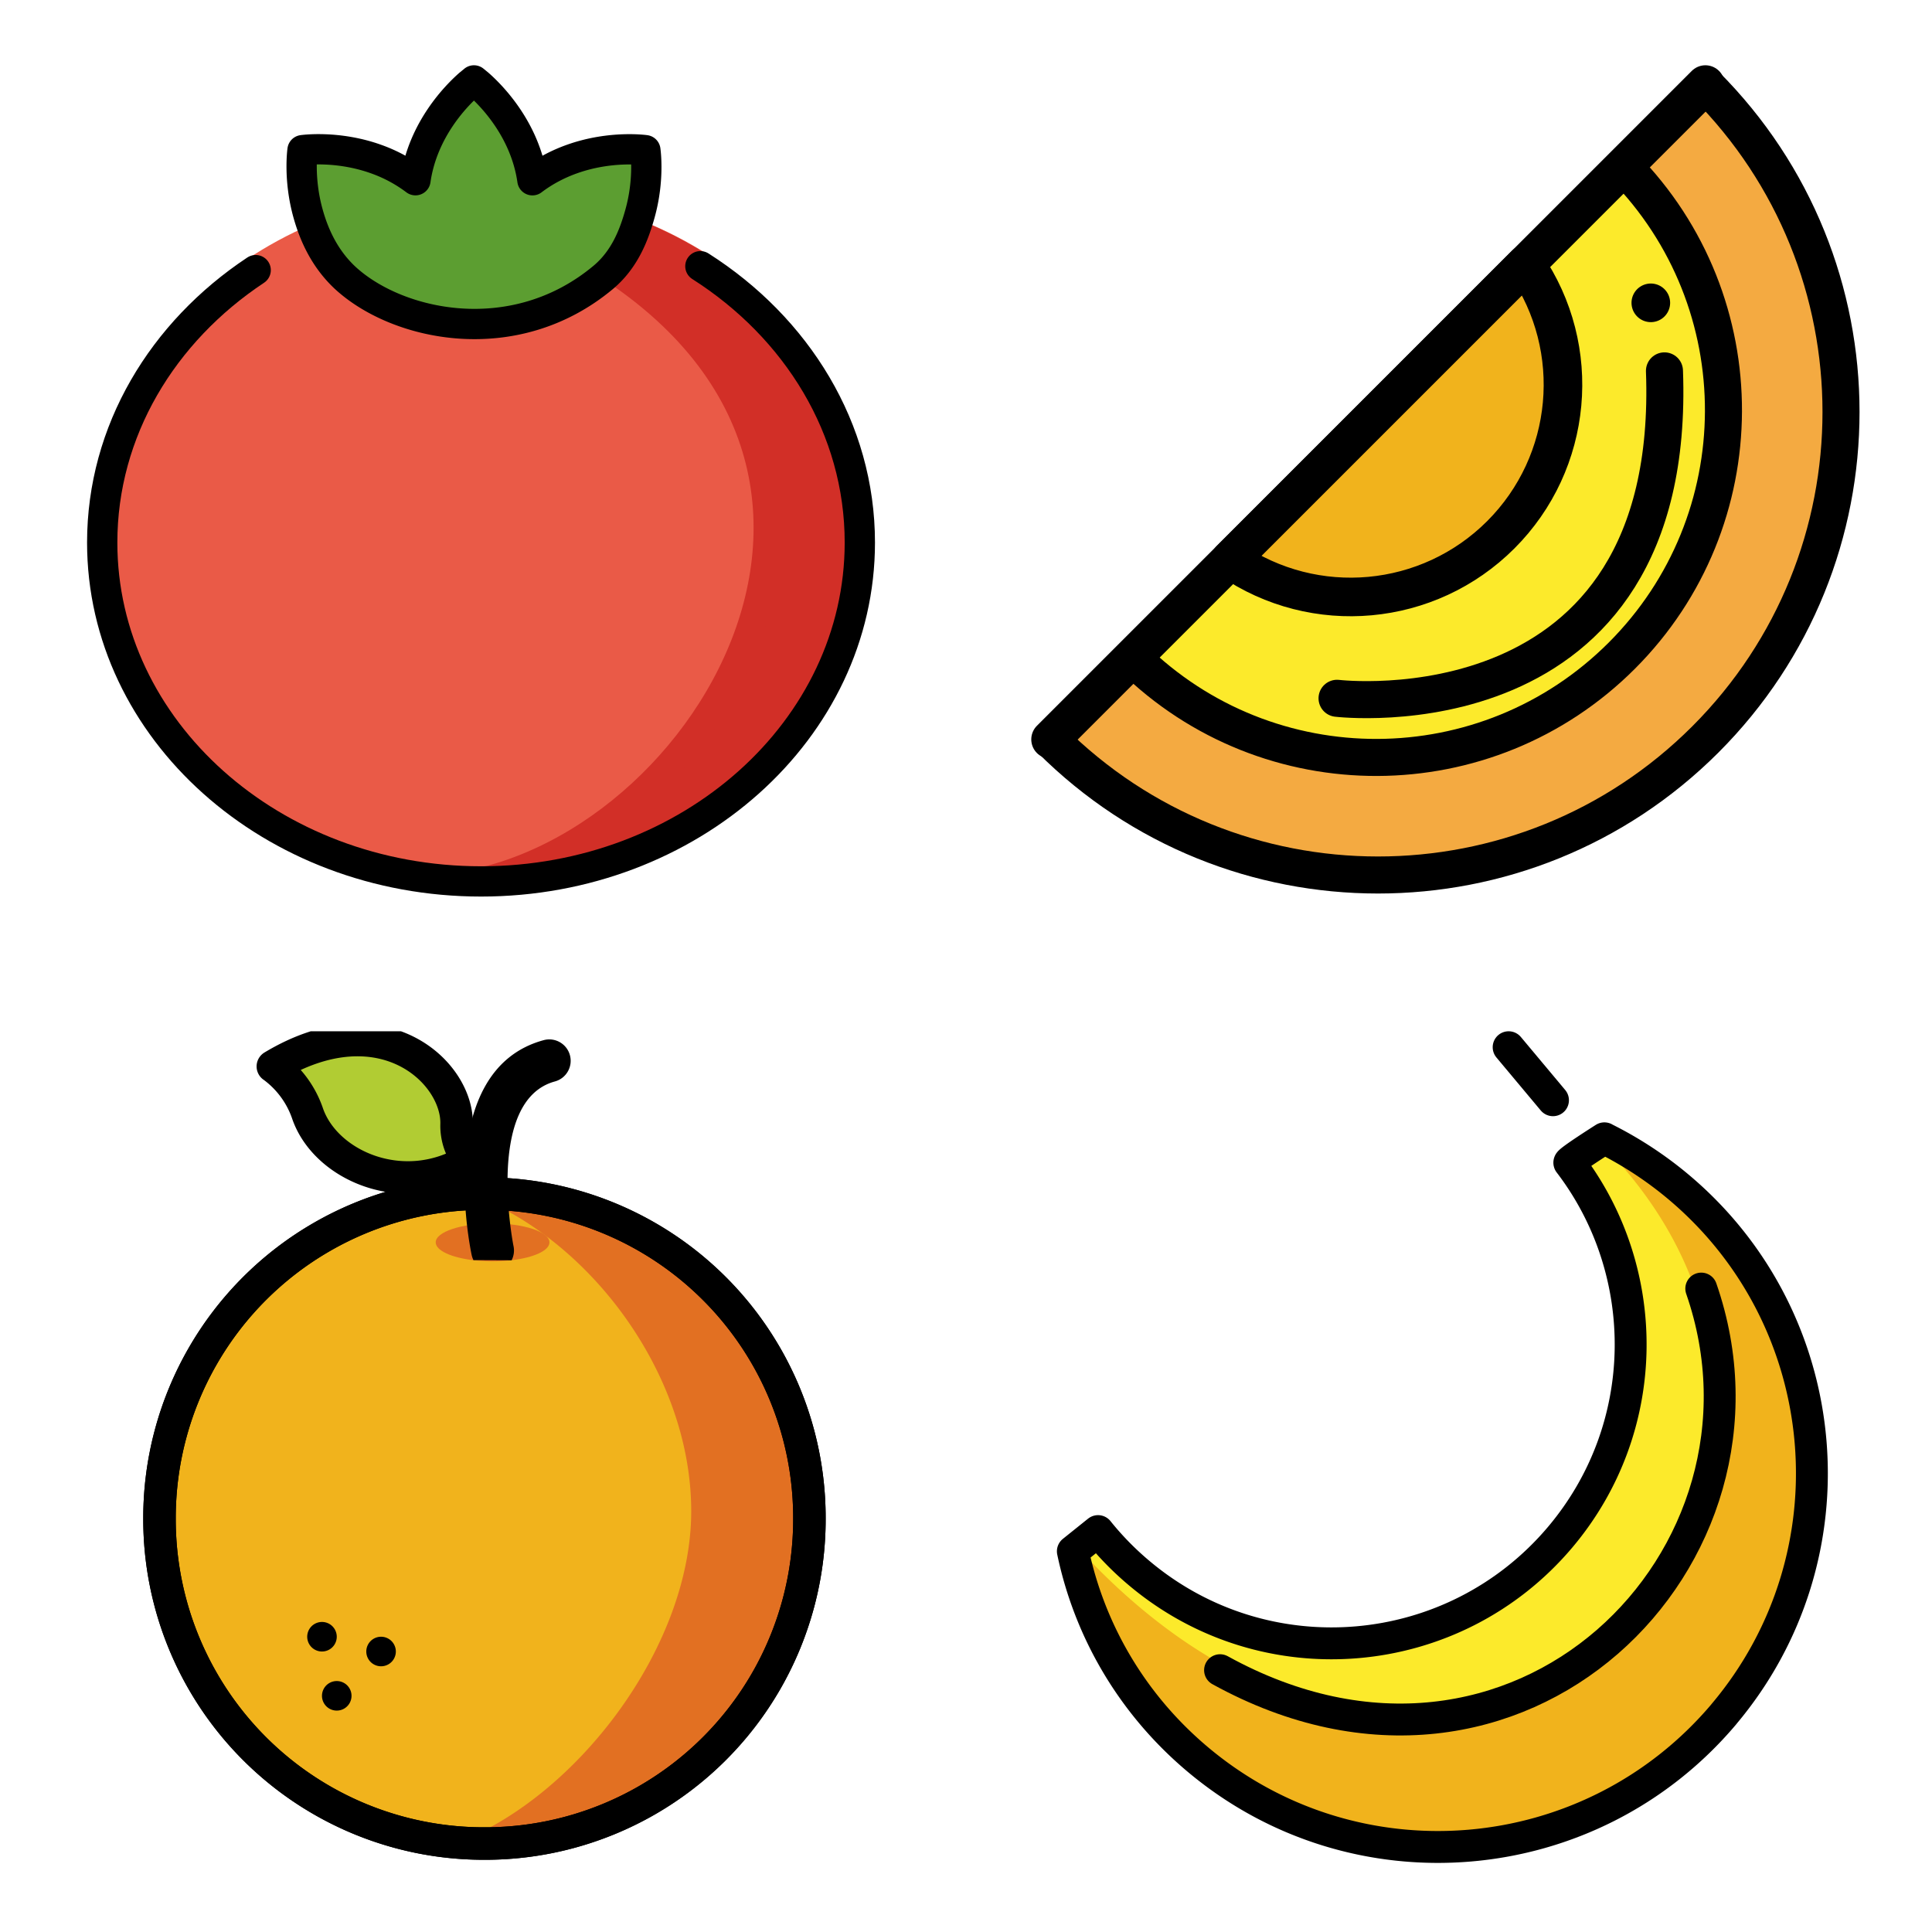
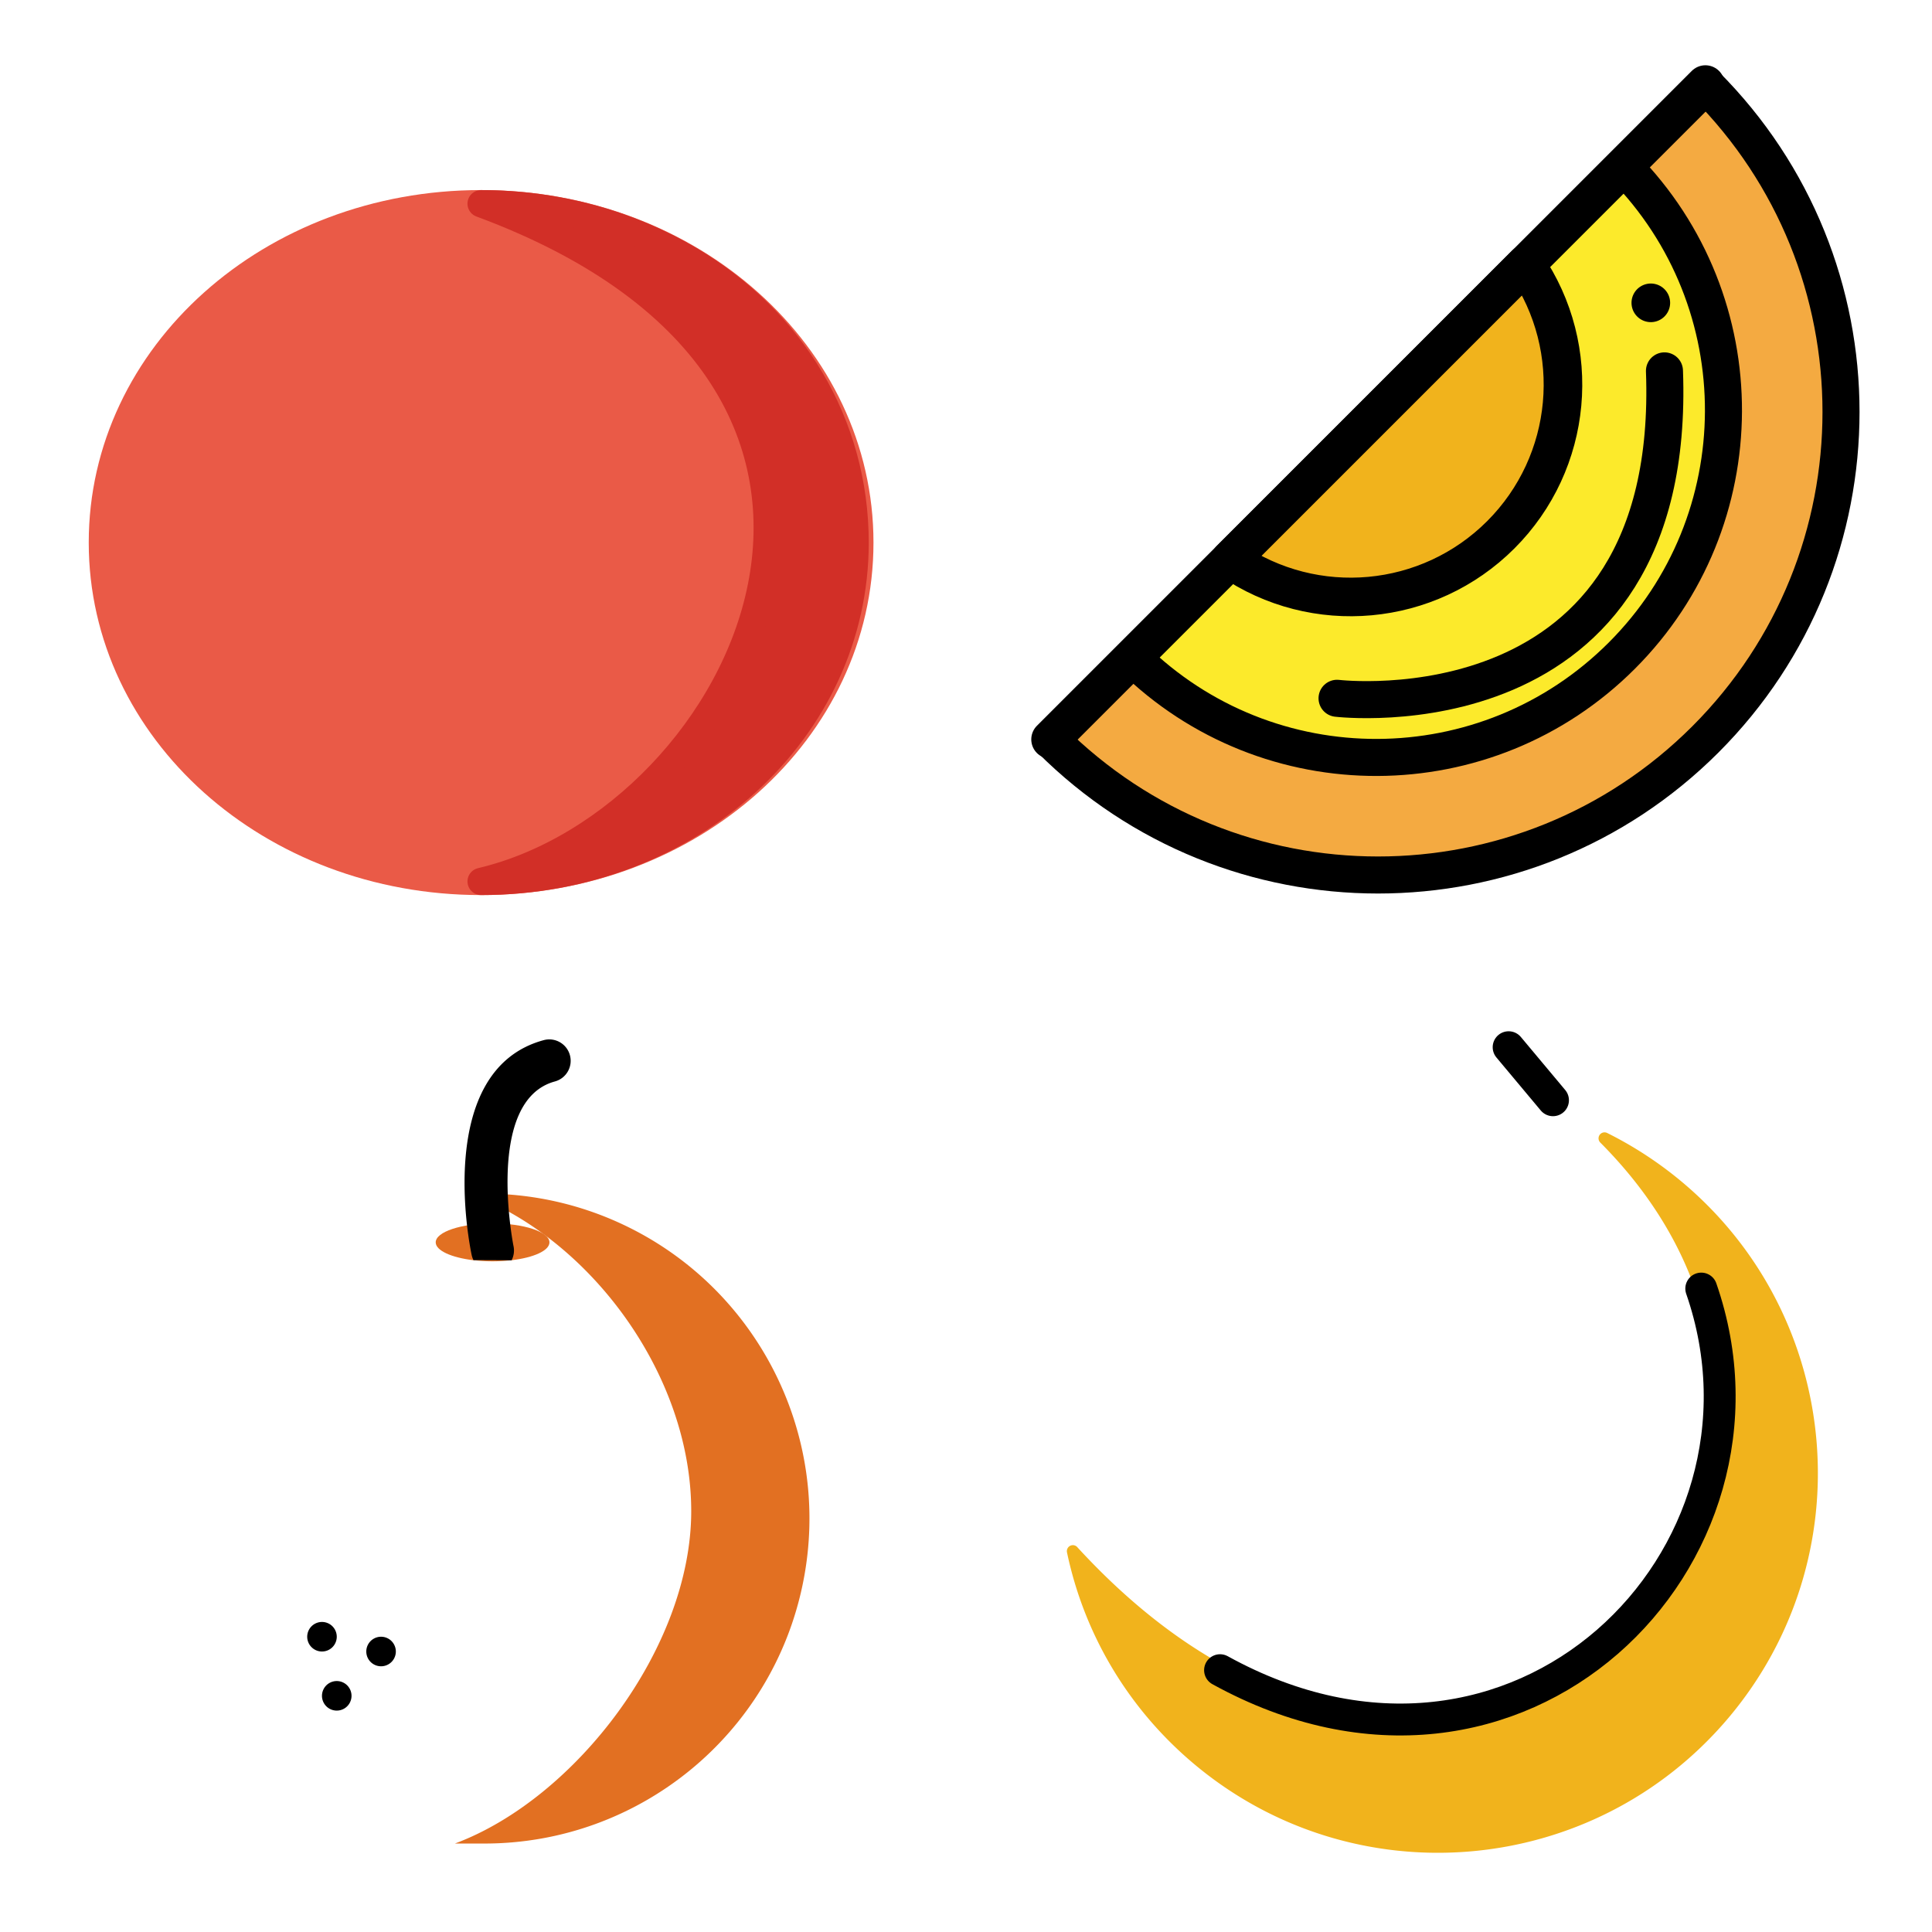
<svg xmlns="http://www.w3.org/2000/svg" xmlns:xlink="http://www.w3.org/1999/xlink" width="148" height="148">
  <style>.B{stroke-linecap:round}.C{stroke-linejoin:round}.D{fill-rule:nonzero}.E{stroke:none}.F{stroke-linejoin:miter}.G{overflow:visible}.H{stroke-width:4.167}.I{fill:#f1b31c}.J{stroke-width:4.885}.K{stroke-width:4.69}</style>
  <g fill="#fff" fill-rule="evenodd" stroke="#000">
    <svg width="64" height="64" x="5" y="5" viewBox="0 0 108.958 114.958">
      <use xlink:href="#A" x="2.083" y="2.083" class="B C" />
      <symbol id="A" class="G">
        <g class="D">
          <g stroke-width="3.75" class="C">
            <path d="M.021 63.592c0-25.833 23.243-46.629 52.115-46.629S104.25 37.76 104.25 63.592s-23.243 46.629-52.115 46.629S.021 89.425.021 63.592z" fill="#ea5a47" stroke="#ea5a47" />
-             <path d="M103.6 63.592c0 25.76-22.708 46.629-51.465 46.629 36.25-8.55 66.583-68.608 0-93.256 10.594 0 20.45 2.829 28.677 7.708C94.931 33.013 103.6 47.34 103.6 63.615z" fill="#d22f27" stroke="#d22f27" stroke-miterlimit="10" />
+             <path d="M103.6 63.592c0 25.76-22.708 46.629-51.465 46.629 36.25-8.55 66.583-68.608 0-93.256 10.594 0 20.45 2.829 28.677 7.708C94.931 33.013 103.6 47.34 103.6 63.615" fill="#d22f27" stroke="#d22f27" stroke-miterlimit="10" />
          </g>
          <use xlink:href="#B" fill="#5c9e31" class="E" />
        </g>
        <g fill="none" class="B C H">
-           <path d="M82.306 25.567c13.279 8.452 21.942 22.333 21.942 38.021 0 25.75-23.333 46.629-52.115 46.629S0 89.346 0 63.592C0 48.23 8.304 34.6 21.117 26.105" />
          <use xlink:href="#B" />
        </g>
      </symbol>
      <defs>
-         <path id="B" d="M74.01 18.283c-.8 2.879-2.071 6.313-5.075 8.823-12.271 10.242-28.412 6.675-35.567 0-2.833-2.675-4.25-5.942-5.052-8.823-1.325-4.754-.754-8.687-.754-8.687s4.754-.687 10.079 1.212a20.23 20.23 0 0 1 5.462 2.925C44.11 6.717 48.796 2.031 50.51.525L51.15 0l.64.525c1.715 1.508 6.4 6.194 7.406 13.213 1.783-1.348 3.656-2.285 5.463-2.925C69.983 8.917 74.737 9.6 74.737 9.6s.594 3.931-.729 8.688z" />
-       </defs>
+         </defs>
    </svg>
    <svg width="64" height="64" x="79" y="5" viewBox="0 0 105.788 105.788">
      <use xlink:href="#C" x="2.443" y="2.443" class="B C" />
      <symbol id="C" class="G">
        <g class="D E">
          <use xlink:href="#D" fill="#f4aa41" />
          <use xlink:href="#E" fill="#fcea2b" />
          <use xlink:href="#F" class="I" />
        </g>
        <g fill="none">
          <path d="M82.917 0L0 82.917" class="B C J" />
          <g class="B F K">
            <use xlink:href="#D" />
            <use xlink:href="#E" />
          </g>
          <use xlink:href="#F" class="B F J" />
          <path d="M36.275 77.712s43.188 5.181 41.458-41.458" class="B C K" />
        </g>
        <path d="M73.562 27.638a2.44 2.44 0 1 1 4.888 0 2.44 2.44 0 1 1-4.888 0z" fill="#000" class="D E" />
      </symbol>
      <defs>
        <path id="D" d="M82.917 0c22.896 22.896 22.896 60.018 0 82.915s-60.018 22.896-82.915 0z" />
        <path id="E" d="M72.552 10.365c16.957 17.208 16.856 44.875-.228 61.958s-44.749 17.185-61.958.228z" />
        <path id="F" d="M60.15 22.767c7.344 10.678 6.023 25.076-3.141 34.24s-23.562 10.485-34.24 3.141z" />
      </defs>
    </svg>
    <svg width="64" height="64" x="5" y="79" viewBox="0 0 87.125 107.125">
      <use xlink:href="#G" x="2.083" y="1.042" class="B C" />
      <symbol id="G" class="G">
        <g class="D E">
          <use xlink:href="#H" class="I" />
          <g fill="#e27022">
            <path d="M45.142 28.316C47.975 27.983 50 27.083 50 26.024c0-1.342-3.265-2.431-7.292-2.431s-7.292 1.087-7.292 2.431c0 1.052 2.006 1.948 4.813 2.288" />
            <path d="M57.885 23.05a41.54 41.54 0 0 0-16.219-3.275H39.77c15.473 5.771 28.408 23.235 28.408 40.719s-14.825 36.844-30.3 42.615h3.788c19.824-.002 36.903-13.969 40.839-33.399s-6.36-38.942-24.62-46.66z" />
          </g>
          <use xlink:href="#I" fill="#b1cc33" />
          <path d="M40.229 28.31a21.41 21.41 0 0 0 4.91.004" fill="#e27022" />
        </g>
        <use xlink:href="#H" fill="none" class="B F H" />
        <g fill="#000" class="D E">
          <use xlink:href="#J" />
          <use xlink:href="#J" x="1.893" y="7.577" />
          <use xlink:href="#J" x="7.575" y="1.895" />
        </g>
        <g fill="none">
          <g class="B F H">
            <use xlink:href="#H" />
            <use xlink:href="#I" />
          </g>
          <use xlink:href="#H" stroke-width="3.473" class="B F" />
        </g>
        <path d="M40.256 28.3a2.76 2.76 0 0 1-.231-.658c-.208-.967-4.908-23.733 9.26-27.552 1.457-.38 2.949.486 3.341 1.941s-.461 2.953-1.912 3.357c-9.021 2.433-5.36 20.921-5.323 21.108a2.73 2.73 0 0 1-.244 1.825" fill="#000" class="D E" />
      </symbol>
      <defs>
-         <path id="H" d="M0 61.442a41.58 41.58 0 0 1 41.667-41.667 41.58 41.58 0 0 1 41.667 41.667 41.58 41.58 0 0 1-41.667 41.667A41.58 41.58 0 0 1 0 61.442z" />
-         <path id="I" d="M14.535 3.462a12.49 12.49 0 0 1 4.419 5.95c2.265 6.792 12.333 11.16 20.698 6.083a7.04 7.04 0 0 1-1.561-4.548c.242-6.7-9.508-15.925-23.558-7.483z" />
        <path id="J" d="M18.94 76.592a1.89 1.89 0 1 1 3.788 0 1.89 1.89 0 1 1-3.788 0z" />
      </defs>
    </svg>
    <svg width="64" height="64" x="79" y="79" viewBox="0 0 99.865 109.167">
      <use xlink:href="#K" x=".781" y="2.083" class="B C" />
      <symbol id="K" class="G">
        <g stroke-width="1.563" class="B C D">
          <use xlink:href="#L" fill="#fcea2b" stroke="#fcea2b" />
          <path d="M.002 65.852c52.385 57.083 113.354-9.887 69.471-53.946a49.12 49.12 0 0 1 9.733 6.392c20.615 17.375 23.254 48.188 5.875 68.819-17.396 20.615-48.204 23.254-68.819 5.875C7.644 85.725 2.158 76.112 0 65.846" stroke="#f1b31c" class="I" />
        </g>
        <g fill="none" class="B C H">
          <path d="M62.739 6.929L56.943 0M19.235 81.402c38.958 21.494 75.063-14.767 62.879-49.865" />
          <use xlink:href="#L" />
        </g>
      </symbol>
      <defs>
-         <path id="L" d="M85.083 87.137c-17.396 20.615-48.204 23.254-68.819 5.875C7.646 85.746 2.16 76.133.002 65.867l3.292-2.64a39.24 39.24 0 0 0 5.346 5.467C25.14 82.61 49.785 80.5 63.698 63.998c12.033-14.281 12.063-34.667 1.179-48.9-.15-.198 4.579-3.194 4.579-3.194l.017.017a49.11 49.11 0 0 1 9.733 6.392C99.821 35.687 102.46 66.5 85.081 87.131z" />
-       </defs>
+         </defs>
    </svg>
  </g>
</svg>